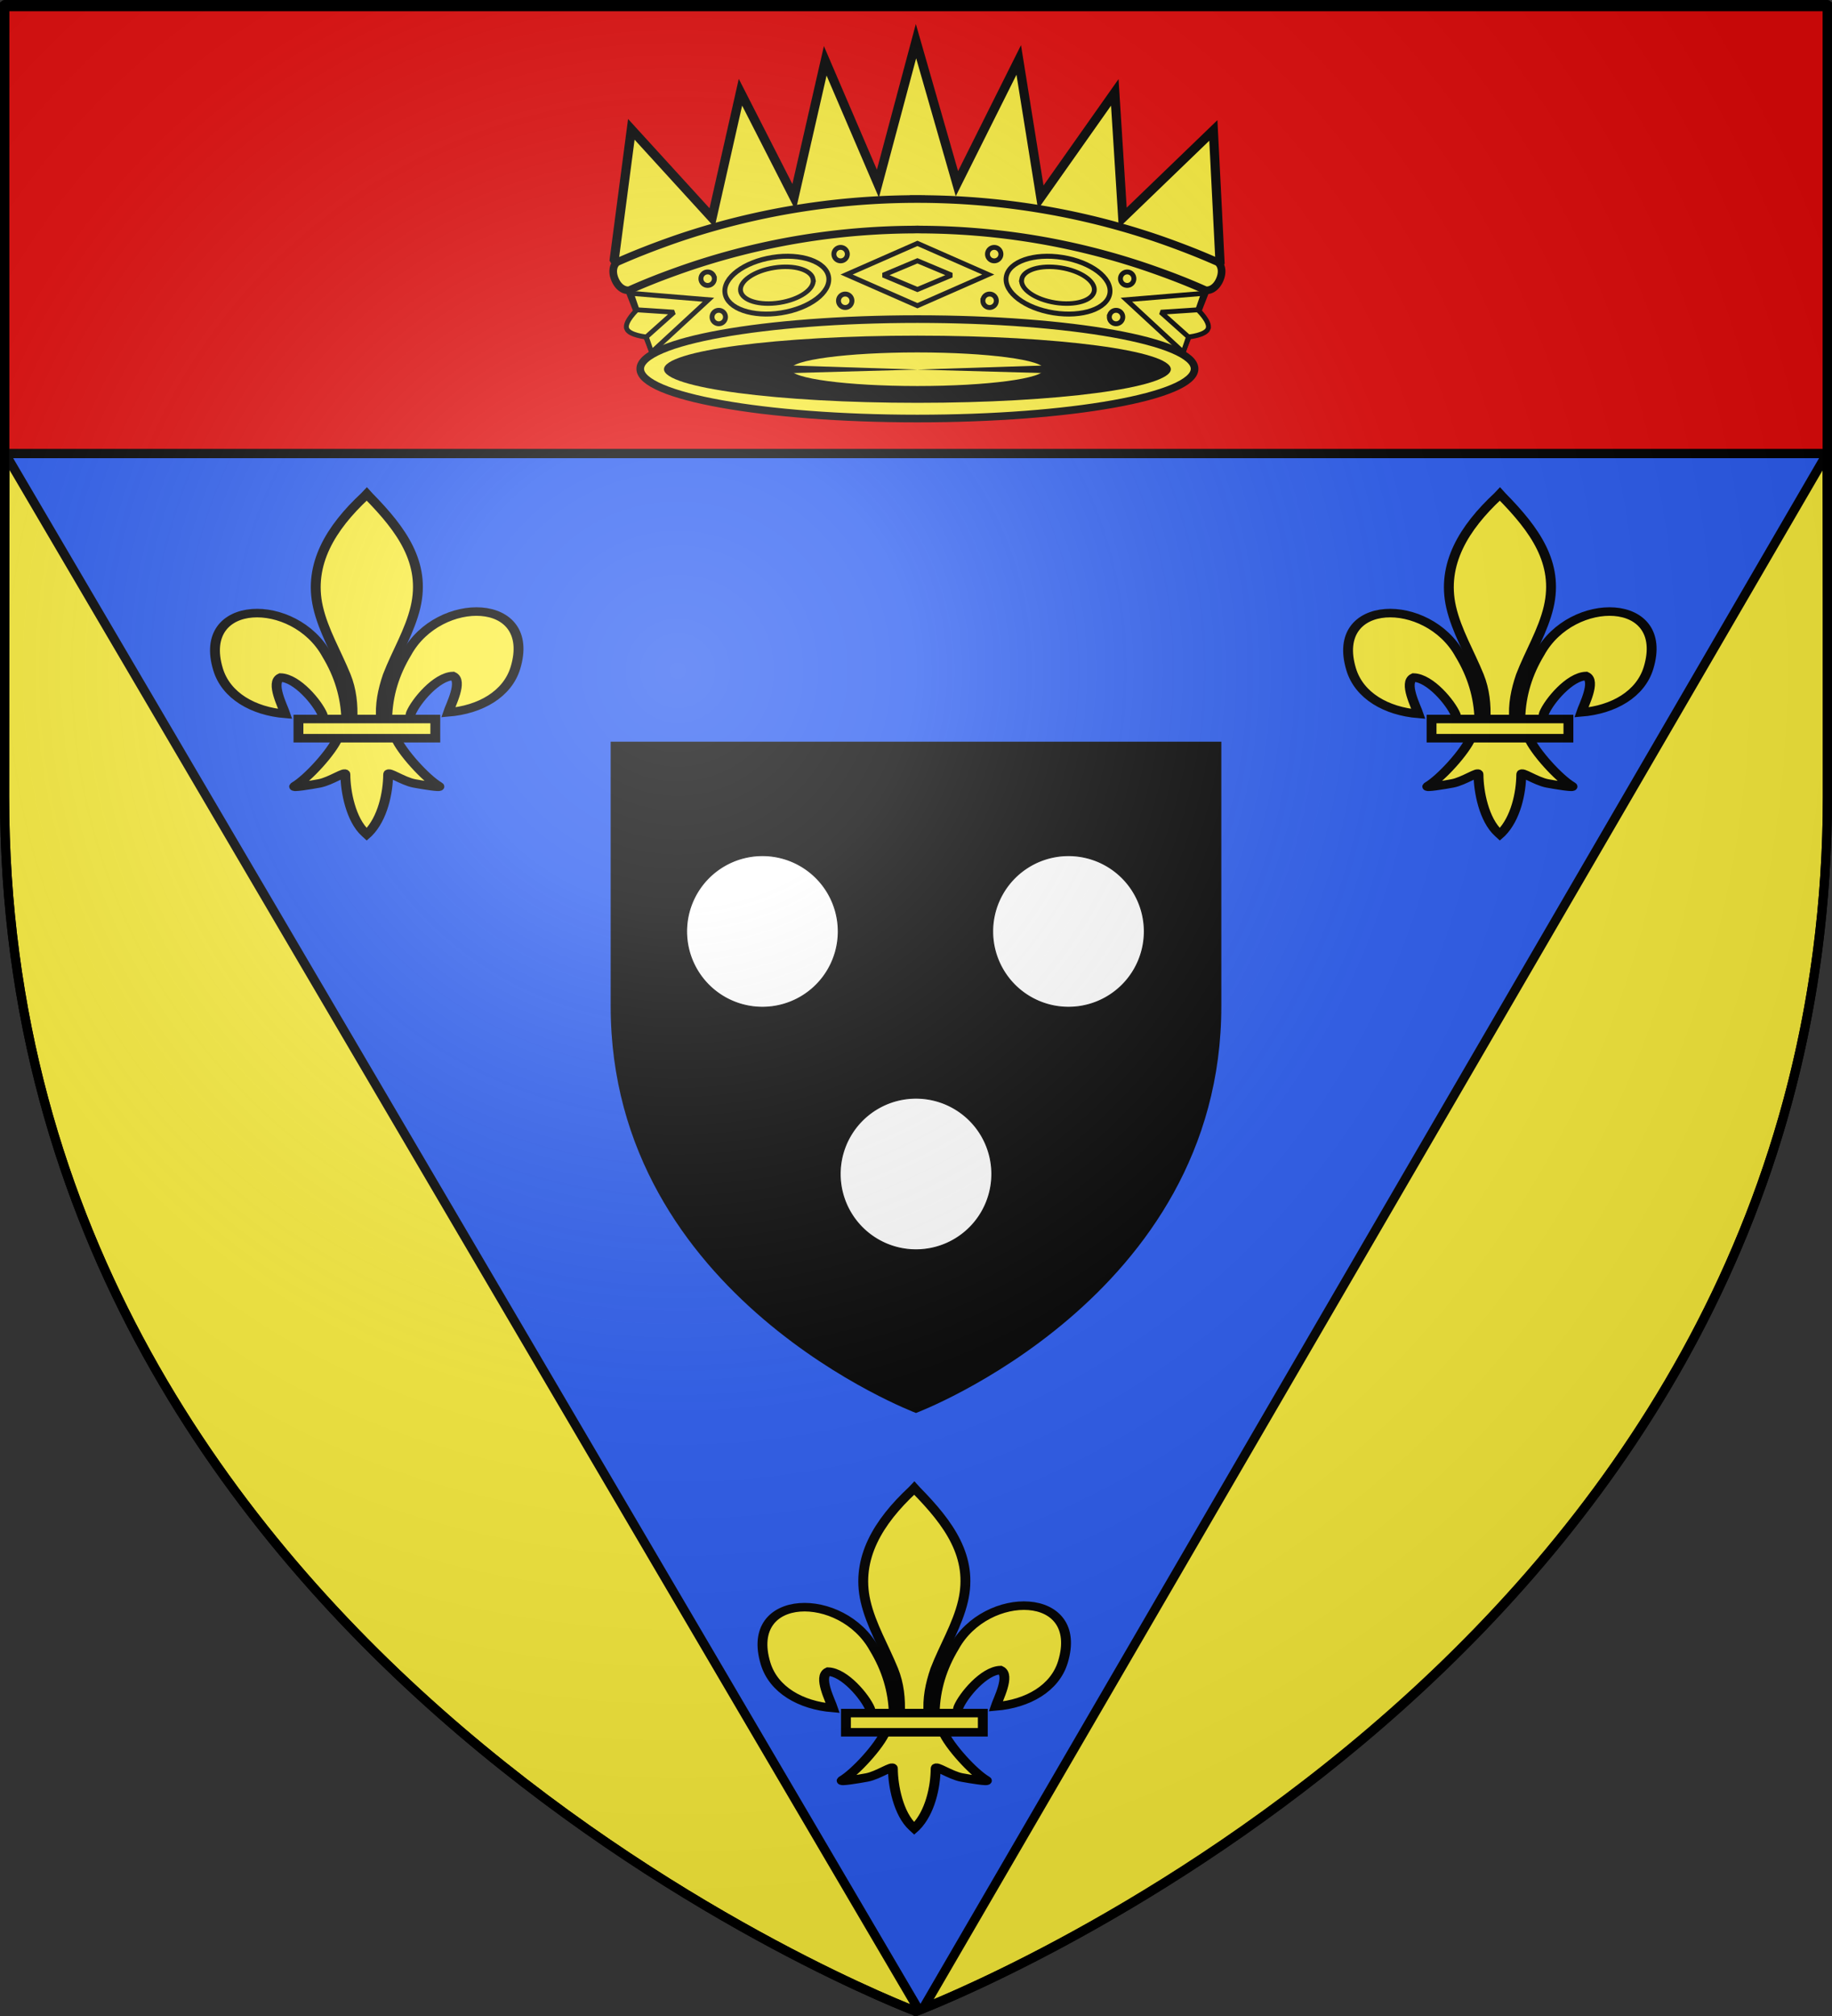
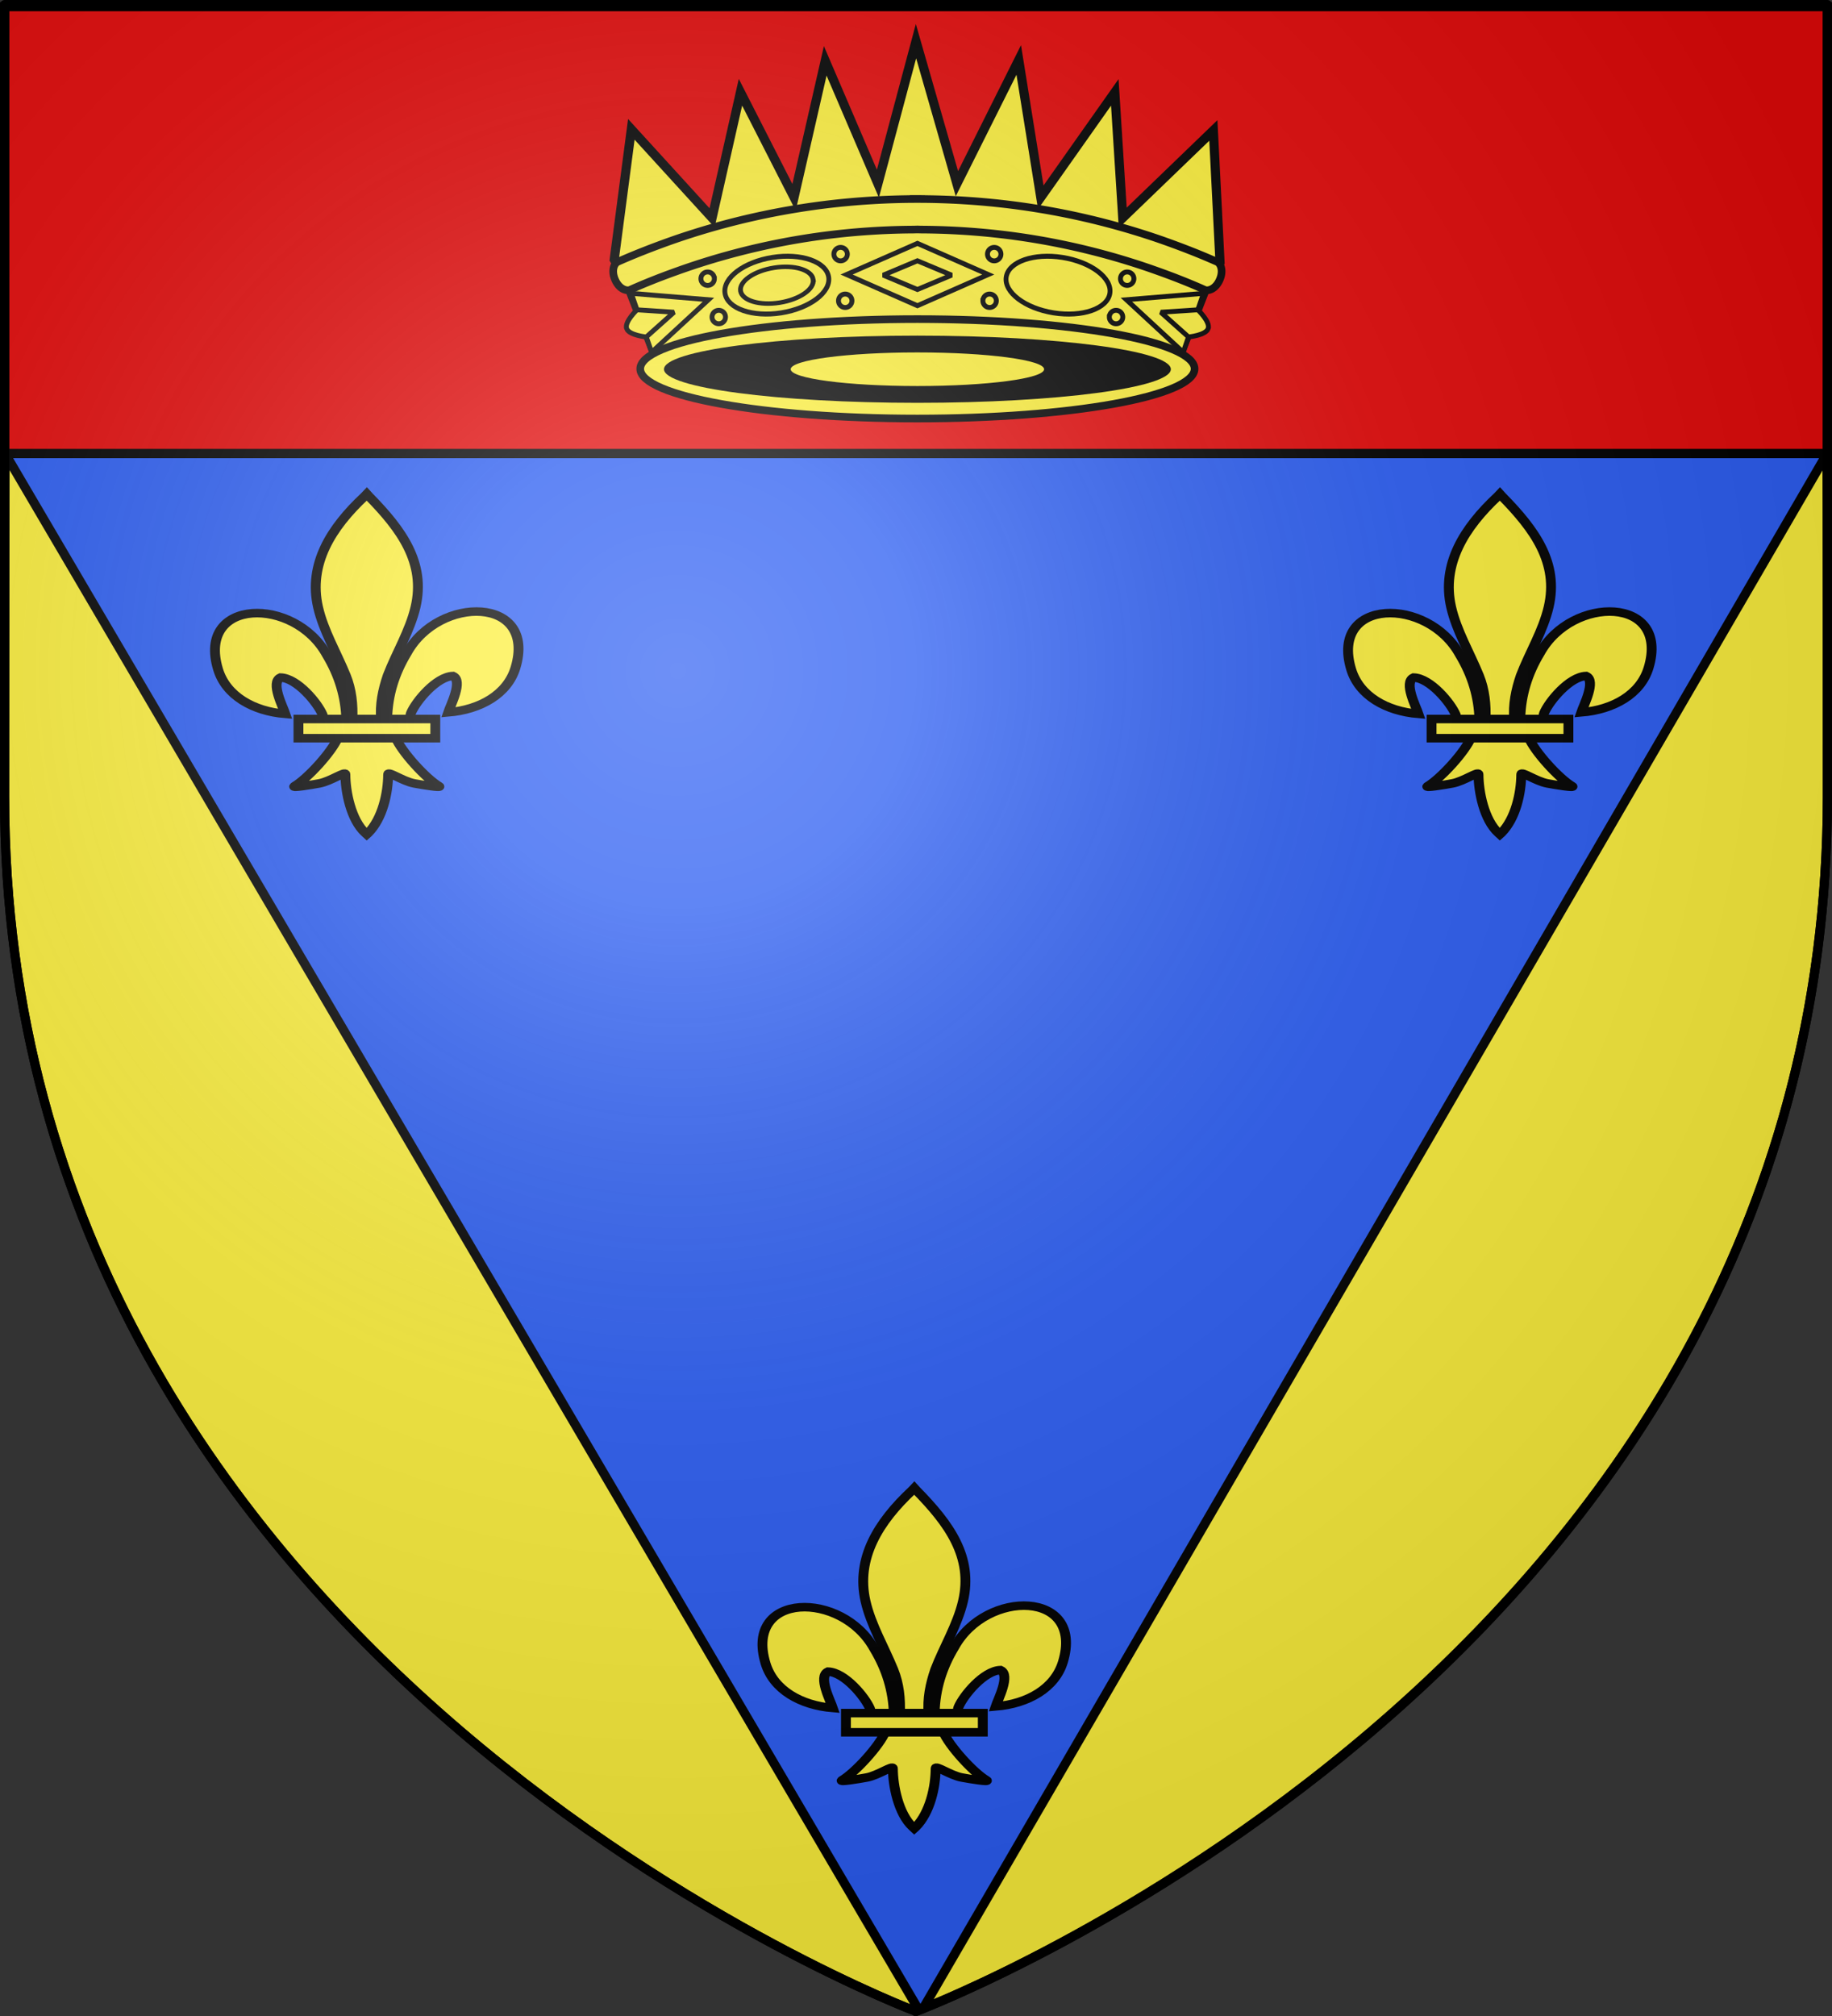
<svg xmlns="http://www.w3.org/2000/svg" xmlns:xlink="http://www.w3.org/1999/xlink" width="600" height="660" version="1.0">
  <rect width="100%" height="100%" fill="#333333" stroke="none" />
  <desc>Flag of Canton of Valais (Wallis)</desc>
  <defs>
    <radialGradient xlink:href="#b" id="g" cx="221.445" cy="226.331" r="300" fx="221.445" fy="226.331" gradientTransform="matrix(1.353 0 0 1.349 -77.63 -85.747)" gradientUnits="userSpaceOnUse" />
    <linearGradient id="b">
      <stop offset="0" style="stop-color:white;stop-opacity:.314" />
      <stop offset=".19" style="stop-color:white;stop-opacity:.251" />
      <stop offset=".6" style="stop-color:#6b6b6b;stop-opacity:.125" />
      <stop offset="1" style="stop-color:black;stop-opacity:.125" />
    </linearGradient>
  </defs>
  <g style="display:inline">
    <path d="M300 658.5s298.5-112.32 298.5-397.772V2.176H1.5v258.552C1.5 546.18 300 658.5 300 658.5" style="fill:#2b5df2;fill-opacity:1;fill-rule:evenodd;stroke:none;stroke-width:1px;stroke-linecap:butt;stroke-linejoin:miter;stroke-opacity:1" />
    <path d="M1.518 1.518h596.965v146.965H1.518z" style="opacity:1;fill:#e20909;fill-opacity:1;fill-rule:evenodd;stroke:#000;stroke-width:3.035;stroke-linecap:round;stroke-linejoin:round;stroke-miterlimit:4;stroke-dasharray:none;stroke-dashoffset:0;stroke-opacity:1" />
    <g style="display:inline;fill:#fcef3c">
      <path d="M1.65 148.704 1.5 260.72C1.5 546.17 300 658.5 300 658.5l.969-.375L2.292 149.517m596.057-.983-296.068 509.06C325.58 648.332 598.5 534.018 598.5 260.719c0-98.649-.15-112.945-.15-112.185z" style="fill:#fcef3c;fill-opacity:1;fill-rule:evenodd;stroke:#000;stroke-width:3;stroke-linecap:butt;stroke-linejoin:miter;stroke-miterlimit:4;stroke-dasharray:none;stroke-opacity:1" />
    </g>
    <g id="c" style="stroke:#000;stroke-opacity:1;stroke-width:22.901;stroke-miterlimit:4;stroke-dasharray:none">
      <path d="M407.03 608.7c1.424-61.957 16.75-119.54 45.289-174.11 74.714-157.185 302.92-153.431 252.615 38.812-18.537 70.84-81.509 112.474-156.319 119.615 5.4-18.665 35.1-84.652 11.125-97.562-38.339 1.449-85.945 67.706-97.393 99.301-1.653 4.536-1.19 9.778-3.036 14.24" style="opacity:1;fill:#fcef3c;fill-opacity:1;fill-rule:evenodd;stroke:#000;stroke-width:22.901;stroke-linecap:butt;stroke-linejoin:miter;stroke-miterlimit:4;stroke-dasharray:none;stroke-opacity:1;display:inline" transform="matrix(.141 0 0 .122 69.42 160.87)" />
      <g style="opacity:1;display:inline;stroke:#000;stroke-opacity:1;stroke-width:22.901;stroke-miterlimit:4;stroke-dasharray:none">
        <g style="fill:#fcef3c;fill-opacity:1;stroke:#000;stroke-width:22.901;stroke-miterlimit:4;stroke-dasharray:none;stroke-opacity:1">
          <path d="M350.523 657.372c-1.425-61.956-16.751-119.54-45.29-174.108-74.714-157.186-302.92-153.432-252.615 38.81 18.537 70.84 81.509 112.475 156.319 119.616-5.4-18.665-35.1-84.652-11.124-97.562 38.338 1.449 85.944 67.705 97.392 99.301 1.653 4.536 1.19 9.778 3.036 14.24" style="fill:#fcef3c;fill-opacity:1;fill-rule:evenodd;stroke:#000;stroke-width:22.901;stroke-linecap:butt;stroke-linejoin:miter;stroke-miterlimit:4;stroke-dasharray:none;stroke-opacity:1" transform="matrix(.141 0 0 .122 63.997 155.435)" />
          <path d="M393.626 57.12c-78.714 84.85-131.565 182.962-108.781 298.031 12.57 63.484 43.041 122.28 64.53 183.438 13.437 38.37 16.873 78.452 15.282 118.781h66.781c-3.196-40.626 3.807-79.998 15.282-118.781 20.474-61.538 51.625-119.906 64.53-183.438 24.129-118.779-32.506-208.36-108.437-297.656l-4.64-5.918z" style="fill:#fcef3c;fill-opacity:1;fill-rule:nonzero;stroke:#000;stroke-width:22.901;stroke-linecap:butt;stroke-linejoin:miter;stroke-miterlimit:4;stroke-dasharray:none;stroke-opacity:1" transform="matrix(.141 0 0 .122 63.997 155.435)" />
          <path d="M331.345 704.401c-13.962 39.13-70.889 110.792-101.125 131.22-7.843 5.297 37.486-3.052 57.78-7.5 26.62-5.835 61.218-34.198 60.407-24.188-.075 45.838 12.811 122.324 46.406 157.468l3.182 3.388 3.287-3.388c33.578-39.17 46.238-108.042 46.406-157.468-.81-10.01 33.788 18.353 60.407 24.187 20.295 4.449 65.623 12.798 57.78 7.5-30.236-20.427-87.131-92.089-101.093-131.219z" style="fill:#fcef3c;fill-opacity:1;fill-rule:evenodd;stroke:#000;stroke-width:22.901;stroke-linecap:butt;stroke-linejoin:miter;stroke-miterlimit:4;stroke-dasharray:none;stroke-opacity:1" transform="matrix(.141 0 0 .122 63.997 155.435)" />
          <path d="M239.352 655.379H557.24v51.503H239.352z" style="fill:#fcef3c;fill-opacity:1;stroke:#000;stroke-width:22.901;stroke-miterlimit:4;stroke-dasharray:none;stroke-opacity:1" transform="matrix(.141 0 0 .122 63.997 155.435)" />
        </g>
      </g>
    </g>
-     <path d="M300 462.583s100-37.611 100-133.196v-86.578H200v86.578c0 95.585 100 133.196 100 133.196" style="fill:#000;fill-opacity:1;fill-rule:evenodd;stroke:none;stroke-width:1px;stroke-linecap:butt;stroke-linejoin:miter;stroke-opacity:1;display:inline" />
    <use xlink:href="#c" id="d" width="600" height="660" x="0" y="0" transform="translate(371.107)" />
    <use xlink:href="#d" width="600" height="660" transform="translate(-191.796 325.444)" />
-     <path id="e" d="M-16.923 227.16a75.503 80.06 0 1 1-151.006 0 75.503 80.06 0 1 1 151.006 0z" style="opacity:1;fill:#fff;fill-opacity:1;fill-rule:nonzero;stroke:#000;stroke-width:1;stroke-linecap:round;stroke-linejoin:miter;marker:none;marker-start:none;marker-mid:none;marker-end:none;stroke-miterlimit:4;stroke-dasharray:none;stroke-dashoffset:0;stroke-opacity:1;visibility:visible;display:inline;overflow:visible" transform="matrix(.329 0 0 .31 280.115 234.518)" />
    <use xlink:href="#e" id="f" width="600" height="660" x="0" y="0" transform="translate(100.237)" />
    <use xlink:href="#f" width="600" height="660" transform="translate(-49.944 79.408)" />
    <g style="opacity:1;display:inline">
      <path d="m558.047-353.335-12.476 46.656-17.25-40.214-10.218 44.683-17.548-34.4-9.296 41.119-26.444-28.975-5.6 42.63 3.606 6.157 13.438 34.469 82.25 8.5 82.25-8.5 13.437-34.469 3.421-5.234-2.183-43.192-29.675 28.614-2.604-41.075-24.24 34.356-7.219-44.97-20.25 40.501z" style="fill:#fcef3c;fill-opacity:1;fill-rule:evenodd;stroke:#000;stroke-width:3;stroke-linecap:butt;stroke-linejoin:miter;stroke-miterlimit:4;stroke-dasharray:none;stroke-opacity:1" transform="translate(-258.047 366.807)" />
-       <path d="m150 100.8 23.2 10.2-23.2 10.2v6.9-34.2z" style="fill:#fcef3c;fill-opacity:1;stroke:#000;stroke-width:1.6;stroke-linecap:butt;stroke-linejoin:miter;stroke-miterlimit:2.5;stroke-dasharray:none;stroke-opacity:1" transform="scale(-1 1)rotate(-19 -136.308 1724.299)" />
+       <path d="m150 100.8 23.2 10.2-23.2 10.2v6.9-34.2" style="fill:#fcef3c;fill-opacity:1;stroke:#000;stroke-width:1.6;stroke-linecap:butt;stroke-linejoin:miter;stroke-miterlimit:2.5;stroke-dasharray:none;stroke-opacity:1" transform="scale(-1 1)rotate(-19 -136.308 1724.299)" />
      <path d="M144.8 111.2c0-2.35 5.2-4.7 5.2-4.7l11.2 4.7-11.2 4.7s-5.2-2.35-5.2-4.7z" style="fill:#fcef3c;fill-opacity:1;stroke:#000;stroke-width:1.6;stroke-linecap:butt;stroke-linejoin:miter;stroke-miterlimit:2.5;stroke-dasharray:none;stroke-opacity:1" transform="scale(-1 1)rotate(-19 -136.308 1724.299)" />
      <path d="m150 100.8 23.2 10.2-23.2 10.2v6.9-34.2z" style="fill:#fcef3c;fill-opacity:1;stroke:#000;stroke-width:1.6;stroke-linecap:butt;stroke-linejoin:miter;stroke-miterlimit:2.5;stroke-dasharray:none;stroke-opacity:1" transform="rotate(-19 164.153 -71.188)" />
      <path d="M144.8 111.2c0-2.35 5.2-4.7 5.2-4.7l11.2 4.7-11.2 4.7s-5.2-2.35-5.2-4.7z" style="fill:#fcef3c;fill-opacity:1;stroke:#000;stroke-width:1.6;stroke-linecap:butt;stroke-linejoin:miter;stroke-miterlimit:2.5;stroke-dasharray:none;stroke-opacity:1" transform="rotate(-19 164.153 -71.188)" />
      <path d="M557.259-301.679v.031c-17.784.09-35.117 2.079-51.813 5.782a242 242 0 0 0-24.53 6.812c-4.002 1.342-8.947 3.187-11.876 4.344a212 212 0 0 0-5.812 2.375c-1.446.615-1.918.828-2.875 1.25s-2.269 2.62-.844 5.875c1.415 3.234 3.914 3.722 4.844 3.312s1.377-.621 2.78-1.218c1.404-.598 2.813-1.19 5.657-2.313s7.646-2.885 11.531-4.187a232 232 0 0 1 23.844-6.594c15.828-3.485 32.243-5.348 49.094-5.438.417-.002.832-.031 1.25-.031s.833.029 1.25.031c16.85.09 33.266 1.953 49.094 5.438a232 232 0 0 1 23.843 6.594c3.886 1.302 8.688 3.064 11.532 4.187a206 206 0 0 1 5.656 2.313c1.403.597 1.852.808 2.781 1.218.93.41 3.429-.078 4.844-3.312 1.424-3.256.113-5.453-.844-5.875s-1.43-.635-2.875-1.25a212 212 0 0 0-5.812-2.375c-2.93-1.157-7.874-3.002-11.875-4.344a242 242 0 0 0-24.532-6.812c-16.696-3.703-34.028-5.692-51.812-5.782v-.031c-.418-.002-.831 0-1.25 0s-.832-.002-1.25 0z" style="opacity:1;fill:#fcef3c;fill-opacity:1;stroke:#000;stroke-width:2.5;stroke-linecap:butt;stroke-linejoin:miter;stroke-miterlimit:4;stroke-dasharray:none;stroke-opacity:1" transform="translate(-258.047 366.807)" />
      <path d="M649.284-246.063c0 8.989-40.641 16.276-90.775 16.276s-90.776-7.287-90.776-16.276 40.642-16.276 90.776-16.276 90.775 7.287 90.775 16.276z" style="opacity:1;fill:#fcef3c;fill-opacity:1;stroke:#000;stroke-width:2.5;stroke-linecap:butt;stroke-linejoin:miter;stroke-miterlimit:2.5;stroke-dasharray:none;stroke-opacity:1" transform="translate(-258.047 366.807)" />
      <path d="M641.509-245.929c0 6.075-37.16 11-83 11s-83-4.925-83-11 37.16-11 83-11 83 4.925 83 11" style="opacity:1;fill:#000;fill-opacity:1;stroke:none;stroke-width:2.479;stroke-linecap:butt;stroke-linejoin:miter;stroke-miterlimit:2.5;stroke-dasharray:none;stroke-opacity:1" transform="translate(-258.047 366.807)" />
      <g style="fill:#fcef3c">
        <path d="m126.8 111 23.2-10.2 23.2 10.2-23.2 10.2z" style="fill:#fcef3c;fill-opacity:1;stroke:#000;stroke-width:1.6;stroke-linecap:butt;stroke-linejoin:miter;stroke-miterlimit:2.5;stroke-dasharray:none;stroke-opacity:1" transform="translate(150.462 -21.122)" />
        <path d="m138.8 111.2 11.2-4.7 11.2 4.7-11.2 4.7z" style="fill:#fcef3c;fill-opacity:1;stroke:#000;stroke-width:1.6;stroke-linecap:butt;stroke-linejoin:miter;stroke-miterlimit:2.5;stroke-dasharray:none;stroke-opacity:1" transform="translate(150.462 -21.122)" />
      </g>
      <g style="fill:#fcef3c">
        <path d="M123.003 112.882c0 4.94-7.724 8.945-17.252 8.945s-17.253-4.005-17.253-8.945 7.725-8.946 17.253-8.946 17.252 4.005 17.252 8.946z" style="fill:#fcef3c;fill-opacity:1;stroke:#000;stroke-width:1.581;stroke-linecap:butt;stroke-linejoin:miter;stroke-miterlimit:2.5;stroke-dasharray:none;stroke-opacity:1" transform="rotate(-9.001 36.45 -842.442)scale(.996 1.027)" />
        <path d="M123.003 112.882c0 4.94-7.724 8.945-17.252 8.945s-17.253-4.005-17.253-8.945 7.725-8.946 17.253-8.946 17.252 4.005 17.252 8.946z" style="fill:#fcef3c;fill-opacity:1;stroke:#000;stroke-width:2.259;stroke-linecap:butt;stroke-linejoin:miter;stroke-miterlimit:2.5;stroke-dasharray:none;stroke-opacity:1" transform="matrix(.689 -.109 .101 .639 170.17 32.764)" />
      </g>
      <path d="M535.556-283.61a2.2 2.2 0 1 1-4.401 0 2.2 2.2 0 1 1 4.401 0zM537.065-268.341a2.2 2.2 0 1 1-4.4 0 2.2 2.2 0 1 1 4.4 0zM492.009-275.57a2.2 2.2 0 1 1-4.401 0 2.2 2.2 0 1 1 4.4 0zM495.65-263.013a2.2 2.2 0 1 1-4.4 0 2.2 2.2 0 1 1 4.4 0z" style="opacity:1;fill:#fcef3c;fill-opacity:1;stroke:#000;stroke-width:1.6;stroke-linecap:butt;stroke-linejoin:miter;stroke-miterlimit:2.5;stroke-dasharray:none;stroke-opacity:1" transform="translate(-258.047 366.807)" />
      <g style="fill:#fcef3c">
        <path d="M123.003 112.882c0 4.94-7.724 8.945-17.252 8.945s-17.253-4.005-17.253-8.945 7.725-8.946 17.253-8.946 17.252 4.005 17.252 8.946z" style="fill:#fcef3c;fill-opacity:1;stroke:#000;stroke-width:1.581;stroke-linecap:butt;stroke-linejoin:miter;stroke-miterlimit:2.5;stroke-dasharray:none;stroke-opacity:1" transform="rotate(-170.999 234.16 -20.78)scale(.996 -1.027)" />
-         <path d="M123.003 112.882c0 4.94-7.724 8.945-17.252 8.945s-17.253-4.005-17.253-8.945 7.725-8.946 17.253-8.946 17.252 4.005 17.252 8.946z" style="fill:#fcef3c;fill-opacity:1;stroke:#000;stroke-width:2.259;stroke-linecap:butt;stroke-linejoin:miter;stroke-miterlimit:2.5;stroke-dasharray:none;stroke-opacity:1" transform="matrix(-.689 -.109 -.101 .639 430.753 32.764)" />
      </g>
      <path d="M581.462-283.61a2.2 2.2 0 1 0 4.4 0 2.2 2.2 0 1 0-4.4 0zM579.952-268.341a2.2 2.2 0 1 0 4.401 0 2.2 2.2 0 1 0-4.4 0zM625.01-275.57a2.2 2.2 0 1 0 4.4 0 2.2 2.2 0 1 0-4.4 0zM621.367-263.013a2.2 2.2 0 1 0 4.401 0 2.2 2.2 0 1 0-4.4 0z" style="opacity:1;fill:#fcef3c;fill-opacity:1;stroke:#000;stroke-width:1.6;stroke-linecap:butt;stroke-linejoin:miter;stroke-miterlimit:2.5;stroke-dasharray:none;stroke-opacity:1" transform="translate(-258.047 366.807)" />
      <path d="M600.009-245.929c0 3.038-18.58 5.5-41.5 5.5s-41.5-2.462-41.5-5.5 18.58-5.5 41.5-5.5 41.5 2.462 41.5 5.5" style="opacity:1;fill:#fcef3c;fill-opacity:1;stroke:none;stroke-width:2.479;stroke-linecap:butt;stroke-linejoin:miter;stroke-miterlimit:2.5;stroke-dasharray:none;stroke-opacity:1" transform="translate(-258.047 366.807)" />
-       <path d="m508.509-247.429 50 1.613-50 1.387M608.509-247.429l-50 1.613 50 1.387" style="fill:#000;fill-opacity:1;fill-rule:evenodd;stroke:none;stroke-width:1;stroke-linecap:butt;stroke-linejoin:miter;stroke-miterlimit:4;stroke-dasharray:none;stroke-opacity:1" transform="translate(-258.047 366.807)" />
    </g>
  </g>
  <path d="M300 658.5s298.5-112.32 298.5-397.772V2.176H1.5v258.552C1.5 546.18 300 658.5 300 658.5" style="opacity:1;fill:url(#g);fill-opacity:1;fill-rule:evenodd;stroke:none;stroke-width:1px;stroke-linecap:butt;stroke-linejoin:miter;stroke-opacity:1" />
  <path d="M300 658.5S1.5 546.18 1.5 260.728V2.176h597v258.552C598.5 546.18 300 658.5 300 658.5z" style="opacity:1;fill:none;fill-opacity:1;fill-rule:evenodd;stroke:#000;stroke-width:3;stroke-linecap:butt;stroke-linejoin:miter;stroke-miterlimit:4;stroke-dasharray:none;stroke-opacity:1" />
</svg>